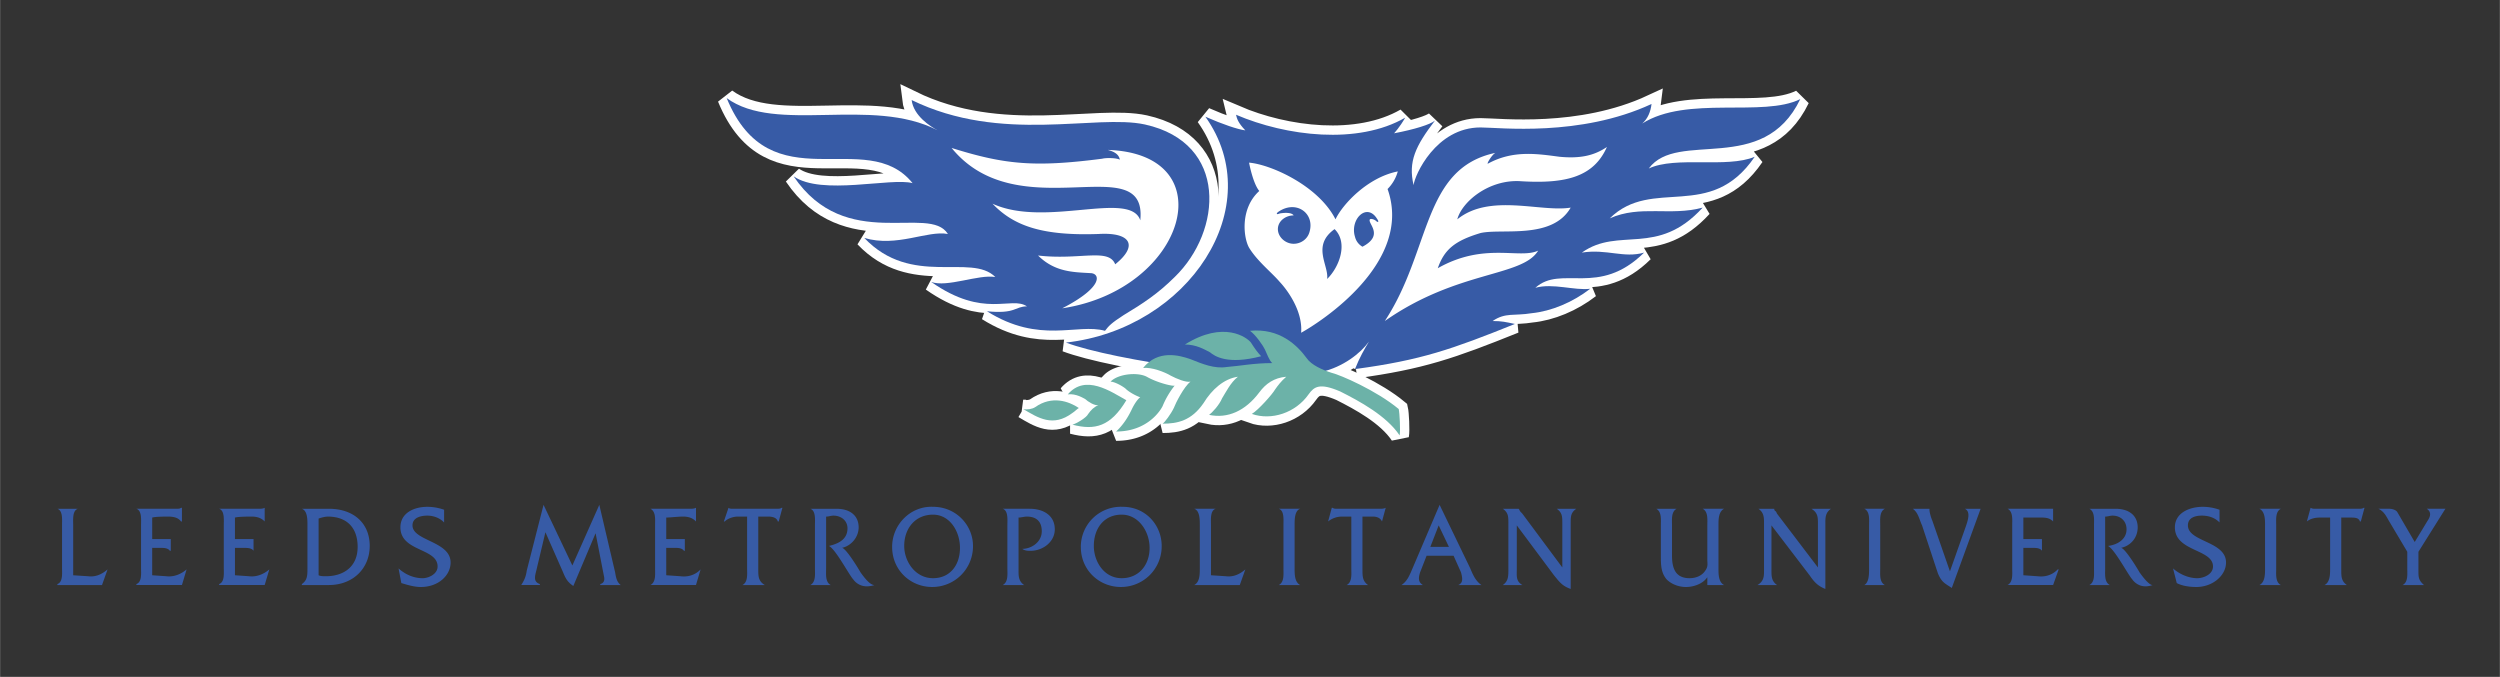
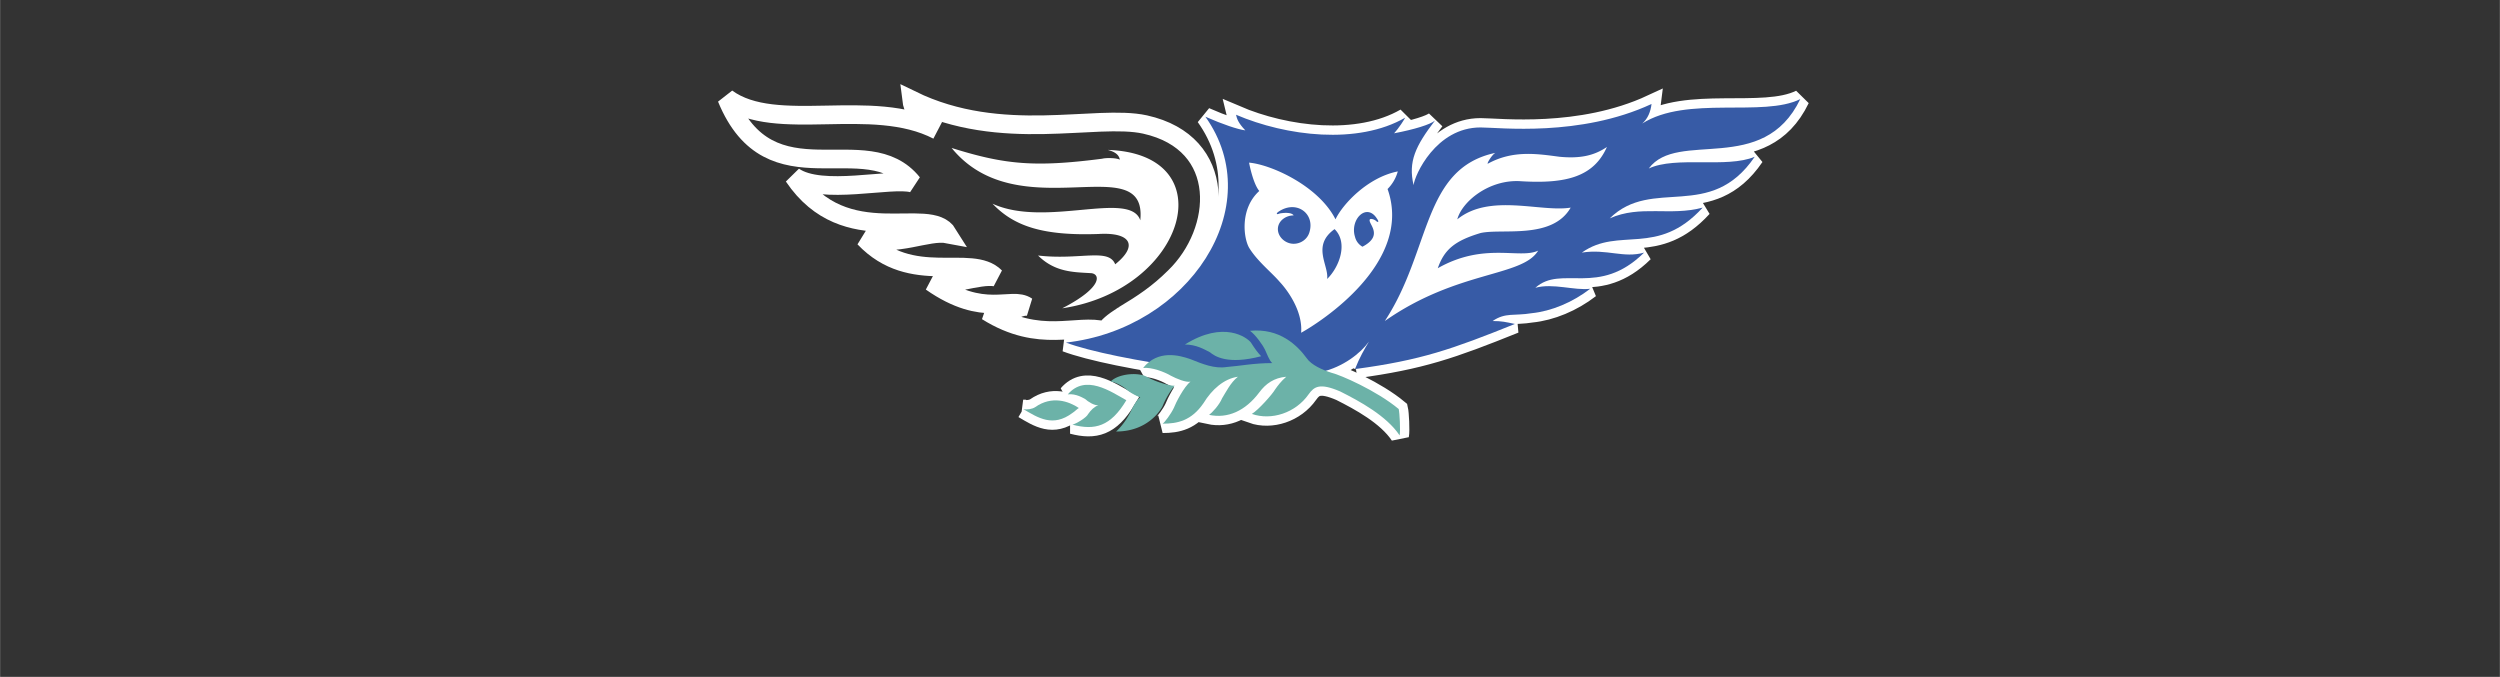
<svg xmlns="http://www.w3.org/2000/svg" height="164.544" viewBox="0 0 183.976 49.815" width="607.742">
  <rect x="0" y="0" width="183.976" height="49.815" fill="#333333" stroke="none" />
-   <path clip-rule="evenodd" d="m6.473 42.409c.548.072 1.026-.144 1.437-.504l-.41 1.152h-3.284v-.072c.411-.145.342-.792.342-1.151v-3.167c0-.432.068-1.079-.342-1.223h1.505c-.411.144-.342.791-.342 1.223v3.671zm16.146-3.814c0-.36 0-1.008-.411-1.151h1.984c1.847 0 3.01 1.079 3.01 2.734s-1.231 2.879-3.01 2.879h-1.984v-.072c.411-.288.411-.647.411-1.151zm.821 3.742c.137.071.342.071.547.071 1.231 0 2.326-.647 2.326-2.158 0-1.439-.821-2.231-2.189-2.231-.205 0-.479.072-.684.144zm9.235-3.886c-.342-.359-.821-.503-1.231-.503-.479 0-1.094.144-1.094.719 0 1.151 2.805 1.151 2.805 2.734 0 .937-.89 1.8-2.189 1.8-.479 0-.958-.144-1.437-.288l-.205-1.079c.479.432 1.095.72 1.778.72.411 0 1.095-.288 1.095-.864 0-1.367-2.736-1.079-2.736-2.878 0-1.08 1.026-1.512 1.984-1.512.411 0 .821.072 1.231.216v.935zm-21.481 3.886 1.026.071c.547.072 1.094-.144 1.505-.504l-.342 1.152h-3.352v-.072c.411-.145.342-.792.342-1.151v-3.167c0-.432.068-1.079-.342-1.223h2.941c.137 0 .274 0 .342-.072h.068v1.008h-.068c-.205-.288-.547-.36-.958-.36-.274 0-.89 0-1.163.072v1.583h1.368v.863h-.068c-.137-.216-.479-.216-.684-.216h-.616v2.016zm6.089 0 1.026.071c.547.072 1.094-.144 1.505-.504l-.342 1.152h-3.352v-.072c.41-.145.342-.792.342-1.151v-3.167c0-.432.068-1.079-.342-1.223h2.941c.137 0 .273 0 .411-.072v1.008c-.274-.288-.616-.36-.958-.36-.273 0-.958 0-1.231.072v1.583h1.369v.863c-.137-.216-.479-.216-.753-.216h-.615v2.016zm38.515-.432c0 .504 0 .864.479 1.152h-1.642c.411-.217.342-.792.342-1.224v-3.814h-.685c-.342 0-.752.144-.958.36h-.068l.342-1.008c.068.072.205.072.273.072h3.284c.137 0 .274 0 .342-.072h.068l-.273 1.008h-.068c-.068-.288-.411-.36-.684-.36h-.752zm15.803-1.727a2.992 2.992 0 0 1 -3.01 3.022c-1.573 0-2.941-1.224-2.941-2.95 0-1.655 1.368-3.023 3.01-2.951 1.71 0 2.941 1.367 2.941 2.879zm-5.062 0c0 1.151.821 2.375 2.12 2.375 1.231 0 1.984-.936 1.984-2.231 0-1.223-.753-2.446-1.984-2.446-1.3-.001-2.12 1.006-2.12 2.302zm9.235-2.734c1.026 0 1.847.504 1.847 1.511 0 .936-.89 1.583-1.779 1.583-.205 0-.411 0-.616-.144.684 0 1.437-.504 1.437-1.295 0-.792-.479-1.08-1.094-1.08-.205 0-.411.072-.616.072v3.886c0 .432 0 .792.411 1.08h-1.574c.411-.217.342-.792.342-1.224v-3.167c0-.432.068-1.079-.342-1.223h1.984zm9.714 2.734a2.992 2.992 0 0 1 -3.01 3.022c-1.573 0-2.941-1.224-2.941-2.95a2.95 2.95 0 0 1 3.078-2.951c1.71 0 2.873 1.367 2.873 2.879zm-4.994 0c0 1.151.752 2.375 2.052 2.375 1.231 0 2.052-.936 2.052-2.231 0-1.223-.821-2.446-2.052-2.446-1.299-.001-2.052 1.006-2.052 2.302zm9.715 2.231c.547.072 1.026-.144 1.437-.504l-.41 1.152h-3.352c.41-.217.41-.792.41-1.224v-3.167c0-.432 0-1.079-.41-1.223h1.573c-.411.144-.342.791-.342 1.223v3.671zm4.241-3.743c0-.432.068-1.079-.342-1.223h1.572c-.41.144-.41.791-.41 1.223v3.167c0 .432 0 1.007.41 1.224h-1.572c.41-.217.342-.792.342-1.224zm5.815 3.239c0 .504 0 .864.41 1.152h-1.572c.41-.217.342-.792.342-1.224v-3.814h-.684c-.41 0-.754.144-1.027.36l.273-1.008h.068c.068.072.205.072.275.072h3.215c.137 0 .273 0 .41-.072l-.273 1.008c-.137-.288-.41-.36-.684-.36h-.754v3.886zm11.357 0c0 .504-.068.864.41 1.152h-1.438c.41-.288.41-.648.41-1.152v-3.382c0-.504 0-.792-.41-1.079h1.164c.068.071.068.144.137.216l.137.144 2.941 3.958v-3.238c0-.504 0-.792-.41-1.079h1.436c-.41.287-.41.575-.41 1.079v4.821c-.615-.216-.82-.504-1.23-1.007l-2.736-3.671v3.238zm-67.796-2.662.616 3.166c.069.288 0 .504-.273.576v.072h1.505c-.273-.217-.342-.504-.411-.936l-1.163-4.966-1.984 4.462-2.121-4.462-1.231 4.821c-.068.432-.137.647-.41 1.08h1.368v-.072c-.41-.145-.41-.432-.273-.936l.684-2.879 1.3 2.951c.206.503.342.719.753 1.007zm62.116-2.087 2.258 4.678c.205.504.41.936.822 1.224h-1.71c.342-.145.342-.433.205-.936l-.547-1.224h-1.984l-.479 1.224c-.137.432-.137.719.205.936h-1.574c.41-.288.549-.648.686-.936zm-.068 1.51-.615 1.584h1.369zm-43.919 1.656c.685-.144 1.231-.791 1.231-1.511 0-.792-.547-1.367-1.642-1.367h-1.916c.411.144.342.791.342 1.223v3.167c0 .432.069 1.007-.342 1.224h1.505c-.411-.217-.342-.792-.342-1.224v-3.814c.206 0 .342-.071.548-.071.547 0 1.026.359 1.026.935 0 .864-.752 1.151-1.368 1.296.479.216 1.505 2.159 1.779 2.446.205.288.684.72 1.573.433-.273 0-.616-.36-1.026-.936-.205-.362-1.094-1.801-1.368-1.801zm-12.93 2.015 1.026.071c.547.072 1.095-.071 1.505-.504l-.342 1.152h-3.352c.411-.217.342-.792.342-1.224v-3.167c0-.432.068-1.007-.342-1.223h2.942c.137 0 .274 0 .411-.072v1.008c-.273-.288-.616-.36-.958-.36s-.958.072-1.231.072v1.583h1.368v.863h-.068c-.137-.216-.479-.216-.685-.216h-.616zm76.621.144c-.342.504-1.025.72-1.574.72-.547 0-1.094-.216-1.436-.576-.41-.503-.41-1.079-.41-1.727v-2.231c0-.432.068-1.007-.342-1.223h1.504c-.41.216-.342.791-.342 1.223v2.231c0 1.151.41 1.655 1.299 1.655.412 0 .891-.145 1.164-.576.205-.288.137-.504.137-.791v-2.52c0-.432.068-1.007-.342-1.223h1.574c-.412.216-.412.791-.412 1.223v3.167c0 .432 0 1.007.412 1.224h-1.232zm4.72-.504c0 .432 0 .792.41 1.08h-1.438c.48-.288.48-.648.48-1.08v-3.454c0-.432 0-.792-.412-1.079h1.164c0 .144.068.144.137.216l.068.144 3.01 3.958v-3.238c0-.432 0-.792-.479-1.079h1.438c-.412.287-.412.647-.412 1.079v4.821c-.547-.216-.82-.504-1.162-1.007l-2.805-3.671v3.31zm7.184-3.311c0-.432.068-1.007-.344-1.223h1.506c-.41.216-.342.791-.342 1.223v3.167c0 .432-.068 1.007.342 1.224h-1.506c.344-.217.344-.792.344-1.224zm7.045.289c.205-.575.48-1.295 0-1.511h1.164l-2.121 5.828c-.547-.359-.752-.432-1.025-1.079l-1.164-3.526c-.205-.432-.273-.936-.684-1.223h1.23v.071c0 .216.137.647.205.792l1.301 3.742zm18.746-.504c-.344-.359-.822-.503-1.301-.503s-1.025.144-1.025.719c0 1.224 2.805 1.151 2.805 2.734 0 .937-.959 1.8-2.189 1.8-.479 0-1.025-.072-1.438-.288l-.273-1.079c.479.432 1.164.72 1.779.72.479 0 1.162-.288 1.162-.864 0-1.295-2.805-1.079-2.805-2.878 0-1.08 1.096-1.512 2.053-1.512.41 0 .822.072 1.232.216zm3.351.215c0-.432 0-1.007-.41-1.223h1.572c-.41.216-.342.791-.342 1.223v3.167c0 .432-.068 1.007.342 1.224h-1.572c.41-.217.41-.792.41-1.224zm5.61 3.311c0 .432 0 .792.41 1.08h-1.641c.41-.217.41-.792.41-1.224v-3.742h-.754c-.342 0-.684.071-.957.288l.273-1.008c.137.072.205.072.342.072h3.217c.137 0 .273 0 .342-.072h.068l-.273 1.008h-.068c-.068-.288-.412-.288-.686-.288h-.684v3.886zm5.678 0c0 .504 0 .72.41 1.08h-1.572c.41-.217.342-.792.342-1.224v-1.224l-1.369-2.303c-.205-.359-.342-.647-.752-.863h.752c.275 0 .48.071.617.216l1.299 2.23.959-1.583c.137-.216.342-.576-.07-.863h1.369l-1.984 3.166v1.368zm-21.891-1.655c.684-.144 1.23-.72 1.23-1.511 0-.792-.547-1.367-1.641-1.367h-1.916c.41.216.342.791.342 1.223v3.167c0 .432.068 1.007-.342 1.224h1.506c-.412-.217-.344-.792-.344-1.224v-3.814c.205 0 .344-.071.549-.071.547 0 1.025.359 1.025 1.007 0 .792-.752 1.151-1.369 1.224.48.216 1.506 2.159 1.779 2.446.205.288.684.72 1.506.433-.205 0-.549-.36-.959-.936-.204-.362-1.093-1.801-1.366-1.801zm-7.184 2.015 1.025.071c.549.072 1.096-.071 1.506-.504h.068l-.41 1.152h-3.352c.41-.217.342-.792.342-1.224v-3.167c0-.432.068-1.007-.342-1.223h3.351v.936c-.273-.288-.615-.288-.959-.288h-1.23v1.583h1.369v.863c-.139-.216-.48-.216-.754-.216h-.615v2.017zm-66.222-19.142c1.437-.864 2.531-1.583 3.763-2.807 3.489-3.382 3.968-9.859-2.189-11.226-3.625-.792-10.536 1.439-17.171-1.799.137 1.151 1.368 1.943 1.916 2.231-4.857-2.519-11.903.288-15.529-2.375 3.215 7.844 10.262 2.015 13.682 6.261-1.573-.432-6.704.935-8.756-.504 3.831 5.685 9.988 2.015 11.356 4.246-1.505-.288-3.763 1.007-6.157.288 3.489 3.67 7.867 1.08 9.646 2.879-1.231-.216-3.558.792-4.72.36 3.899 2.735 5.883 1.007 7.046 1.799-.89 0-.821.576-2.942.36 3.899 2.447 6.636.864 8.688 1.439.272-.361.478-.577 1.367-1.152z" fill="#375ba6" fill-rule="evenodd" />
  <path d="m82.683 23.195c1.437-.863 2.531-1.583 3.763-2.807 3.489-3.382 3.968-9.859-2.189-11.226-3.625-.792-10.536 1.439-17.171-1.799.137 1.151 1.368 1.943 1.916 2.231-4.857-2.519-11.903.288-15.529-2.375 3.215 7.844 10.262 2.015 13.682 6.261-1.573-.432-6.704.936-8.756-.504 3.831 5.685 9.988 2.015 11.356 4.246-1.505-.288-3.763 1.007-6.157.288 3.489 3.67 7.867 1.08 9.646 2.879-1.231-.216-3.558.792-4.72.36 3.899 2.735 5.883 1.007 7.046 1.799-.89 0-.821.576-2.942.36 3.899 2.447 6.636.864 8.688 1.439.272-.361.478-.577 1.367-1.152z" fill="none" stroke="#fff" stroke-miterlimit="2.613" stroke-width="1.374" />
  <path clip-rule="evenodd" d="m99.786 27.153c4.789-.648 7.047-1.439 11.699-3.311-.686-.144-.959-.216-1.643-.216.957-.647 1.572-.36 2.873-.575 1.438-.145 3.01-.792 4.311-1.799-1.164.144-2.736-.432-4.037-.072 1.916-1.727 4.652.72 8.004-2.59-1.504.432-2.736-.288-4.584 0 2.738-1.943 5.543.359 8.895-3.311-2.395.647-4.584-.216-6.842.792 3.146-3.094 7.389.288 10.672-4.534-2.051.864-5.814-.072-7.799.864 2.121-2.878 8.416.576 11.152-5.109-2.736 1.367-8.348-.288-11.631 1.799.41-.36.615-.864.684-1.439-5.268 2.447-11.219 1.727-12.586 1.727-3.285 0-4.857 3.526-4.926 4.246-.41-1.727.137-2.878 1.572-4.75-.342.288-1.504.648-3.01.936 0 0 .41-.432.82-1.151-3.488 2.015-8.756 1.367-12.45-.216.068.288.137.576.684 1.151-.547-.072-1.642-.432-2.941-1.007 4.721 6.621-1.231 15.616-10.262 16.624 3.42 1.295 14.844 3.022 18.813 2.159 1.574-.36 2.873-1.367 3.488-2.231-.342.576-.684 1.152-1.025 2.015h.069z" fill="#375ba6" fill-rule="evenodd" />
  <path d="m99.786 27.153c4.789-.648 7.047-1.439 11.699-3.311-.686-.144-.959-.216-1.643-.216.957-.647 1.572-.36 2.873-.575 1.438-.145 3.01-.792 4.311-1.799-1.164.144-2.736-.432-4.037-.072 1.916-1.727 4.652.72 8.004-2.59-1.504.432-2.736-.288-4.584 0 2.738-1.943 5.543.359 8.895-3.311-2.395.647-4.584-.216-6.842.792 3.146-3.094 7.389.288 10.672-4.534-2.051.864-5.814-.072-7.799.864 2.121-2.878 8.416.576 11.152-5.109-2.736 1.367-8.348-.288-11.631 1.799.41-.36.615-.864.684-1.439-5.268 2.447-11.219 1.727-12.586 1.727-3.285 0-4.857 3.526-4.926 4.246-.41-1.727.137-2.878 1.572-4.75-.342.288-1.504.648-3.01.936 0 0 .41-.432.82-1.151-3.488 2.015-8.756 1.367-12.45-.216.068.288.137.576.684 1.151-.547-.072-1.642-.432-2.941-1.007 4.721 6.621-1.231 15.616-10.262 16.624 3.42 1.295 14.844 3.022 18.813 2.159 1.574-.36 2.873-1.367 3.488-2.231-.342.576-.684 1.152-1.025 2.015" fill="none" stroke="#fff" stroke-miterlimit="2.613" stroke-width="1.374" />
  <path clip-rule="evenodd" d="m75.295 30.103c1.095.647 2.189 1.367 3.625.288.137-.072.411-.359.479-.359-.753-.504-1.984-.936-3.216-.072-.204.143-.614.215-.888.143z" fill="#6cb2a8" fill-rule="evenodd" />
  <path d="m75.295 30.103c1.095.647 2.189 1.367 3.625.288.137-.072.411-.359.479-.359-.753-.504-1.984-.936-3.216-.072-.204.143-.614.215-.888.143z" fill="none" stroke="#fff" stroke-miterlimit="2.613" stroke-width="1.374" />
  <path clip-rule="evenodd" d="m78.92 31.254c1.642.432 2.805.145 3.968-1.799-1.163-.647-3.01-1.943-4.31-.432.616-.072 1.163.287 1.3.359.137.145.684.504.958.432-.342.145-.547.36-.753.648-.136.288-.889.72-1.163.792z" fill="#6cb2a8" fill-rule="evenodd" />
  <path d="m78.92 31.254c1.642.432 2.805.145 3.968-1.799-1.163-.647-3.01-1.943-4.31-.432.616-.072 1.163.287 1.3.359.137.145.684.504.958.432-.342.145-.547.36-.753.648-.136.288-.889.721-1.163.792z" fill="none" stroke="#fff" stroke-miterlimit="2.613" stroke-width="1.374" />
-   <path clip-rule="evenodd" d="m82.136 31.758c.615-.576.958-1.224 1.163-1.655.205-.432.479-.792.615-.863-.41-.144-.889-.432-1.094-.647-.274-.216-.821-.504-1.095-.504.547-.576 1.984-.72 2.668-.36.752.433 1.916.72 2.052.648a6.246 6.246 0 0 0 -.889 1.511c-.136.287-1.094 1.87-3.42 1.87z" fill="#6cb2a8" fill-rule="evenodd" />
-   <path d="m82.136 31.758c.615-.575.958-1.224 1.163-1.655.205-.432.479-.792.615-.863-.41-.144-.889-.432-1.094-.647-.274-.216-.821-.504-1.095-.504.547-.576 1.984-.72 2.668-.36.752.433 1.916.72 2.052.648a6.213 6.213 0 0 0 -.889 1.511c-.136.287-1.094 1.87-3.42 1.87z" fill="none" stroke="#fff" stroke-miterlimit="2.613" stroke-width="1.374" />
  <path clip-rule="evenodd" d="m87.609 28.088c-.479.359-1.095 1.583-1.231 1.943-.205.432-.684 1.079-.821 1.15 1.095 0 2.121-.216 3.01-1.511.615-1.008 1.505-1.799 2.531-1.943-.547.433-.89 1.151-1.163 1.583-.205.504-.753 1.08-.958 1.224 1.368.288 2.668-.287 3.694-1.655.478-.647 1.095-1.079 1.984-1.151-.41.36-.615.648-.82.936-.205.36-1.232 1.512-1.711 1.8 1.438.503 3.215-.072 4.174-1.439.41-.576.82-.863 2.326-.216 1.436.72 3.42 1.799 4.377 3.238.068-.36 0-1.655-.068-1.943-1.641-1.367-4.309-2.519-4.926-2.662-.684-.216-1.504-.576-1.846-1.08-.686-.936-1.984-2.231-4.174-2.015.411.288.957 1.079 1.094 1.367s.344.864.549 1.008c-1.369 0-2.395.216-3.353.288-.889.144-1.778-.216-2.668-.576-.821-.288-2.395-.72-3.489.647.616-.072 1.573.288 2.052.575.411.217 1.095.505 1.437.432z" fill="#6cb2a8" fill-rule="evenodd" />
  <path d="m87.609 28.088c-.479.359-1.095 1.583-1.231 1.943-.205.432-.684 1.079-.821 1.151 1.095 0 2.121-.217 3.01-1.512.615-1.008 1.505-1.799 2.531-1.943-.547.433-.89 1.151-1.163 1.583-.205.504-.753 1.08-.958 1.224 1.368.288 2.668-.287 3.694-1.655.478-.647 1.095-1.079 1.984-1.151-.41.36-.615.648-.82.936-.205.36-1.232 1.512-1.711 1.8 1.438.503 3.215-.072 4.174-1.439.41-.576.82-.863 2.326-.216 1.436.72 3.42 1.799 4.377 3.238.068-.36 0-1.655-.068-1.943-1.641-1.367-4.309-2.519-4.926-2.662-.684-.216-1.504-.576-1.846-1.08-.686-.936-1.984-2.231-4.174-2.015.411.288.957 1.079 1.094 1.367s.344.864.549 1.008c-1.369 0-2.395.216-3.353.288-.889.144-1.778-.216-2.668-.576-.821-.288-2.395-.72-3.489.647.616-.072 1.573.288 2.052.575.411.217 1.095.505 1.437.432z" fill="none" stroke="#fff" stroke-miterlimit="2.613" stroke-width="1.374" />
  <g clip-rule="evenodd" fill-rule="evenodd">
-     <path d="m82.683 23.195c1.437-.864 2.531-1.583 3.763-2.807 3.489-3.382 3.968-9.859-2.189-11.226-3.625-.792-10.536 1.439-17.171-1.799.137 1.151 1.368 1.943 1.916 2.231-4.857-2.519-11.903.288-15.529-2.375 3.215 7.844 10.262 2.015 13.682 6.261-1.573-.432-6.704.935-8.756-.504 3.831 5.685 9.988 2.015 11.356 4.246-1.505-.288-3.763 1.007-6.157.288 3.489 3.67 7.867 1.08 9.646 2.879-1.231-.216-3.558.792-4.72.36 3.899 2.735 5.883 1.007 7.046 1.799-.89 0-.821.576-2.942.36 3.899 2.447 6.636.864 8.688 1.439.272-.361.478-.577 1.367-1.152z" fill="#375ba6" />
    <path d="m99.786 27.153c4.789-.648 7.047-1.439 11.699-3.311-.686-.144-.959-.216-1.643-.216.957-.647 1.572-.36 2.873-.575 1.438-.145 3.01-.792 4.311-1.799-1.164.144-2.736-.432-4.037-.072 1.916-1.727 4.652.72 8.004-2.59-1.504.432-2.736-.288-4.584 0 2.738-1.943 5.543.359 8.895-3.311-2.395.647-4.584-.216-6.842.792 3.146-3.094 7.389.288 10.672-4.534-2.051.864-5.814-.072-7.799.864 2.121-2.878 8.416.576 11.152-5.109-2.736 1.367-8.348-.288-11.631 1.799.41-.36.615-.864.684-1.439-5.268 2.447-11.219 1.727-12.586 1.727-3.285 0-4.857 3.526-4.926 4.246-.41-1.727.137-2.878 1.572-4.75-.342.288-1.504.648-3.01.936 0 0 .41-.432.82-1.151-3.488 2.015-8.756 1.367-12.45-.216.068.288.137.576.684 1.151-.547-.072-1.642-.432-2.941-1.007 4.721 6.621-1.231 15.616-10.262 16.624 3.42 1.295 14.844 3.022 18.813 2.159 1.574-.36 2.873-1.367 3.488-2.231-.342.576-.684 1.152-1.025 2.015h.069z" fill="#375ba6" />
    <path d="m81.52 11.033c8.688.288 5.747 10.291-3.352 11.658 3.078-1.583 2.805-2.591 2.052-2.591-1.231-.072-2.6-.072-3.831-1.295 3.079.36 5.199-.576 5.678.647 1.71-1.367 1.163-2.375-1.231-2.231-4.105.144-6.226-.576-7.799-2.231 3.899 1.799 10.125-1.007 10.877 1.224.548-5.397-8.961.72-13.887-5.325 3.899 1.223 6.088 1.439 11.083.792.273-.072 1.026-.072 1.3.072-.069-.36-.342-.576-.89-.72zm16.76 5.109c.549-1.151 2.395-3.094 4.584-3.526a2.92 2.92 0 0 1 -.752 1.295c1.916 5.397-4.926 9.787-6.361 10.579.135-1.655-1.096-3.238-1.574-3.742-.615-.72-1.642-1.511-2.258-2.519-.411-.72-.684-2.878.752-4.173-.479-.576-.752-2.087-.752-2.087 1.643.143 5.131 1.727 6.361 4.173zm19.977-5.325c-.957 2.159-2.941 2.735-6.361 2.519-2.326-.144-4.311 1.512-4.652 2.807 2.395-1.943 6.156-.503 8.346-.863-1.367 2.375-5.062 1.511-6.635 1.871-1.916.576-2.668 1.223-3.148 2.59 3.422-1.943 6.021-.647 7.389-1.295-1.162 1.943-5.951 1.439-11.287 5.181 3.42-5.181 2.736-11.226 8.141-12.377-.273.144-.684.863-.547.792 1.846-1.008 3.625-.72 5.268-.504 1.502.143 2.529-.074 3.486-.721z" fill="#fff" />
    <path d="m98.212 16.862c-1.709 1.224-.41 2.663-.547 3.67.891-.864 1.574-2.662.547-3.67zm-3.01-1.008c-.615 0-1.162.432-1.162 1.007 0 .576.547 1.08 1.162 1.08.549 0 1.027-.36 1.164-.864.41-1.367-.959-2.375-2.258-1.511-.137.072-.273.288.068.144.411-.071.89-.071 1.026.144zm5.063 2.303a1.136 1.136 0 0 1 -.547-.719c-.41-1.296.889-2.591 1.643-1.296.068.072.137.288-.068.145-.139-.145-.412-.216-.48-.145-.206.288 1.094 1.152-.548 2.015z" fill="#375ba6" />
    <path d="m75.295 30.103c1.095.647 2.189 1.367 3.625.288.137-.072.411-.359.479-.359-.753-.504-1.984-.936-3.216-.072-.204.143-.614.215-.888.143z" fill="#6cb2a8" />
    <path d="m78.92 31.254c1.642.432 2.805.145 3.968-1.799-1.163-.647-3.01-1.943-4.31-.432.616-.072 1.163.287 1.3.359.137.145.684.504.958.432-.342.145-.547.36-.753.648-.136.288-.889.72-1.163.792z" fill="#6cb2a8" />
    <path d="m82.136 31.758c.615-.576.958-1.224 1.163-1.655.205-.432.479-.792.615-.863-.41-.144-.889-.432-1.094-.647-.274-.216-.821-.504-1.095-.504.547-.576 1.984-.72 2.668-.36.752.433 1.916.72 2.052.648a6.246 6.246 0 0 0 -.889 1.511c-.136.287-1.094 1.87-3.42 1.87z" fill="#6cb2a8" />
    <path d="m87.609 28.088c-.479.359-1.095 1.583-1.231 1.943-.205.432-.684 1.079-.821 1.15 1.095 0 2.121-.216 3.01-1.511.615-1.008 1.505-1.799 2.531-1.943-.547.433-.89 1.151-1.163 1.583-.205.504-.753 1.08-.958 1.224 1.368.288 2.668-.287 3.694-1.655.478-.647 1.095-1.079 1.984-1.151-.41.36-.615.648-.82.936-.205.36-1.232 1.512-1.711 1.8 1.438.503 3.215-.072 4.174-1.439.41-.576.82-.863 2.326-.216 1.436.72 3.42 1.799 4.377 3.238.068-.36 0-1.655-.068-1.943-1.641-1.367-4.309-2.519-4.926-2.662-.684-.216-1.504-.576-1.846-1.08-.686-.936-1.984-2.231-4.174-2.015.411.288.957 1.079 1.094 1.367s.344.864.549 1.008c-1.369 0-2.395.216-3.353.288-.889.144-1.778-.216-2.668-.576-.821-.288-2.395-.72-3.489.647.616-.072 1.573.288 2.052.575.411.217 1.095.505 1.437.432z" fill="#6cb2a8" />
    <path d="m92.808 26.217c-.273-.288-.478-.576-.752-1.007-.274-.36-1.984-1.655-4.857.144.821 0 1.437.36 1.847.576.342.287 1.299.935 3.762.287z" fill="#6cb2a8" />
  </g>
</svg>